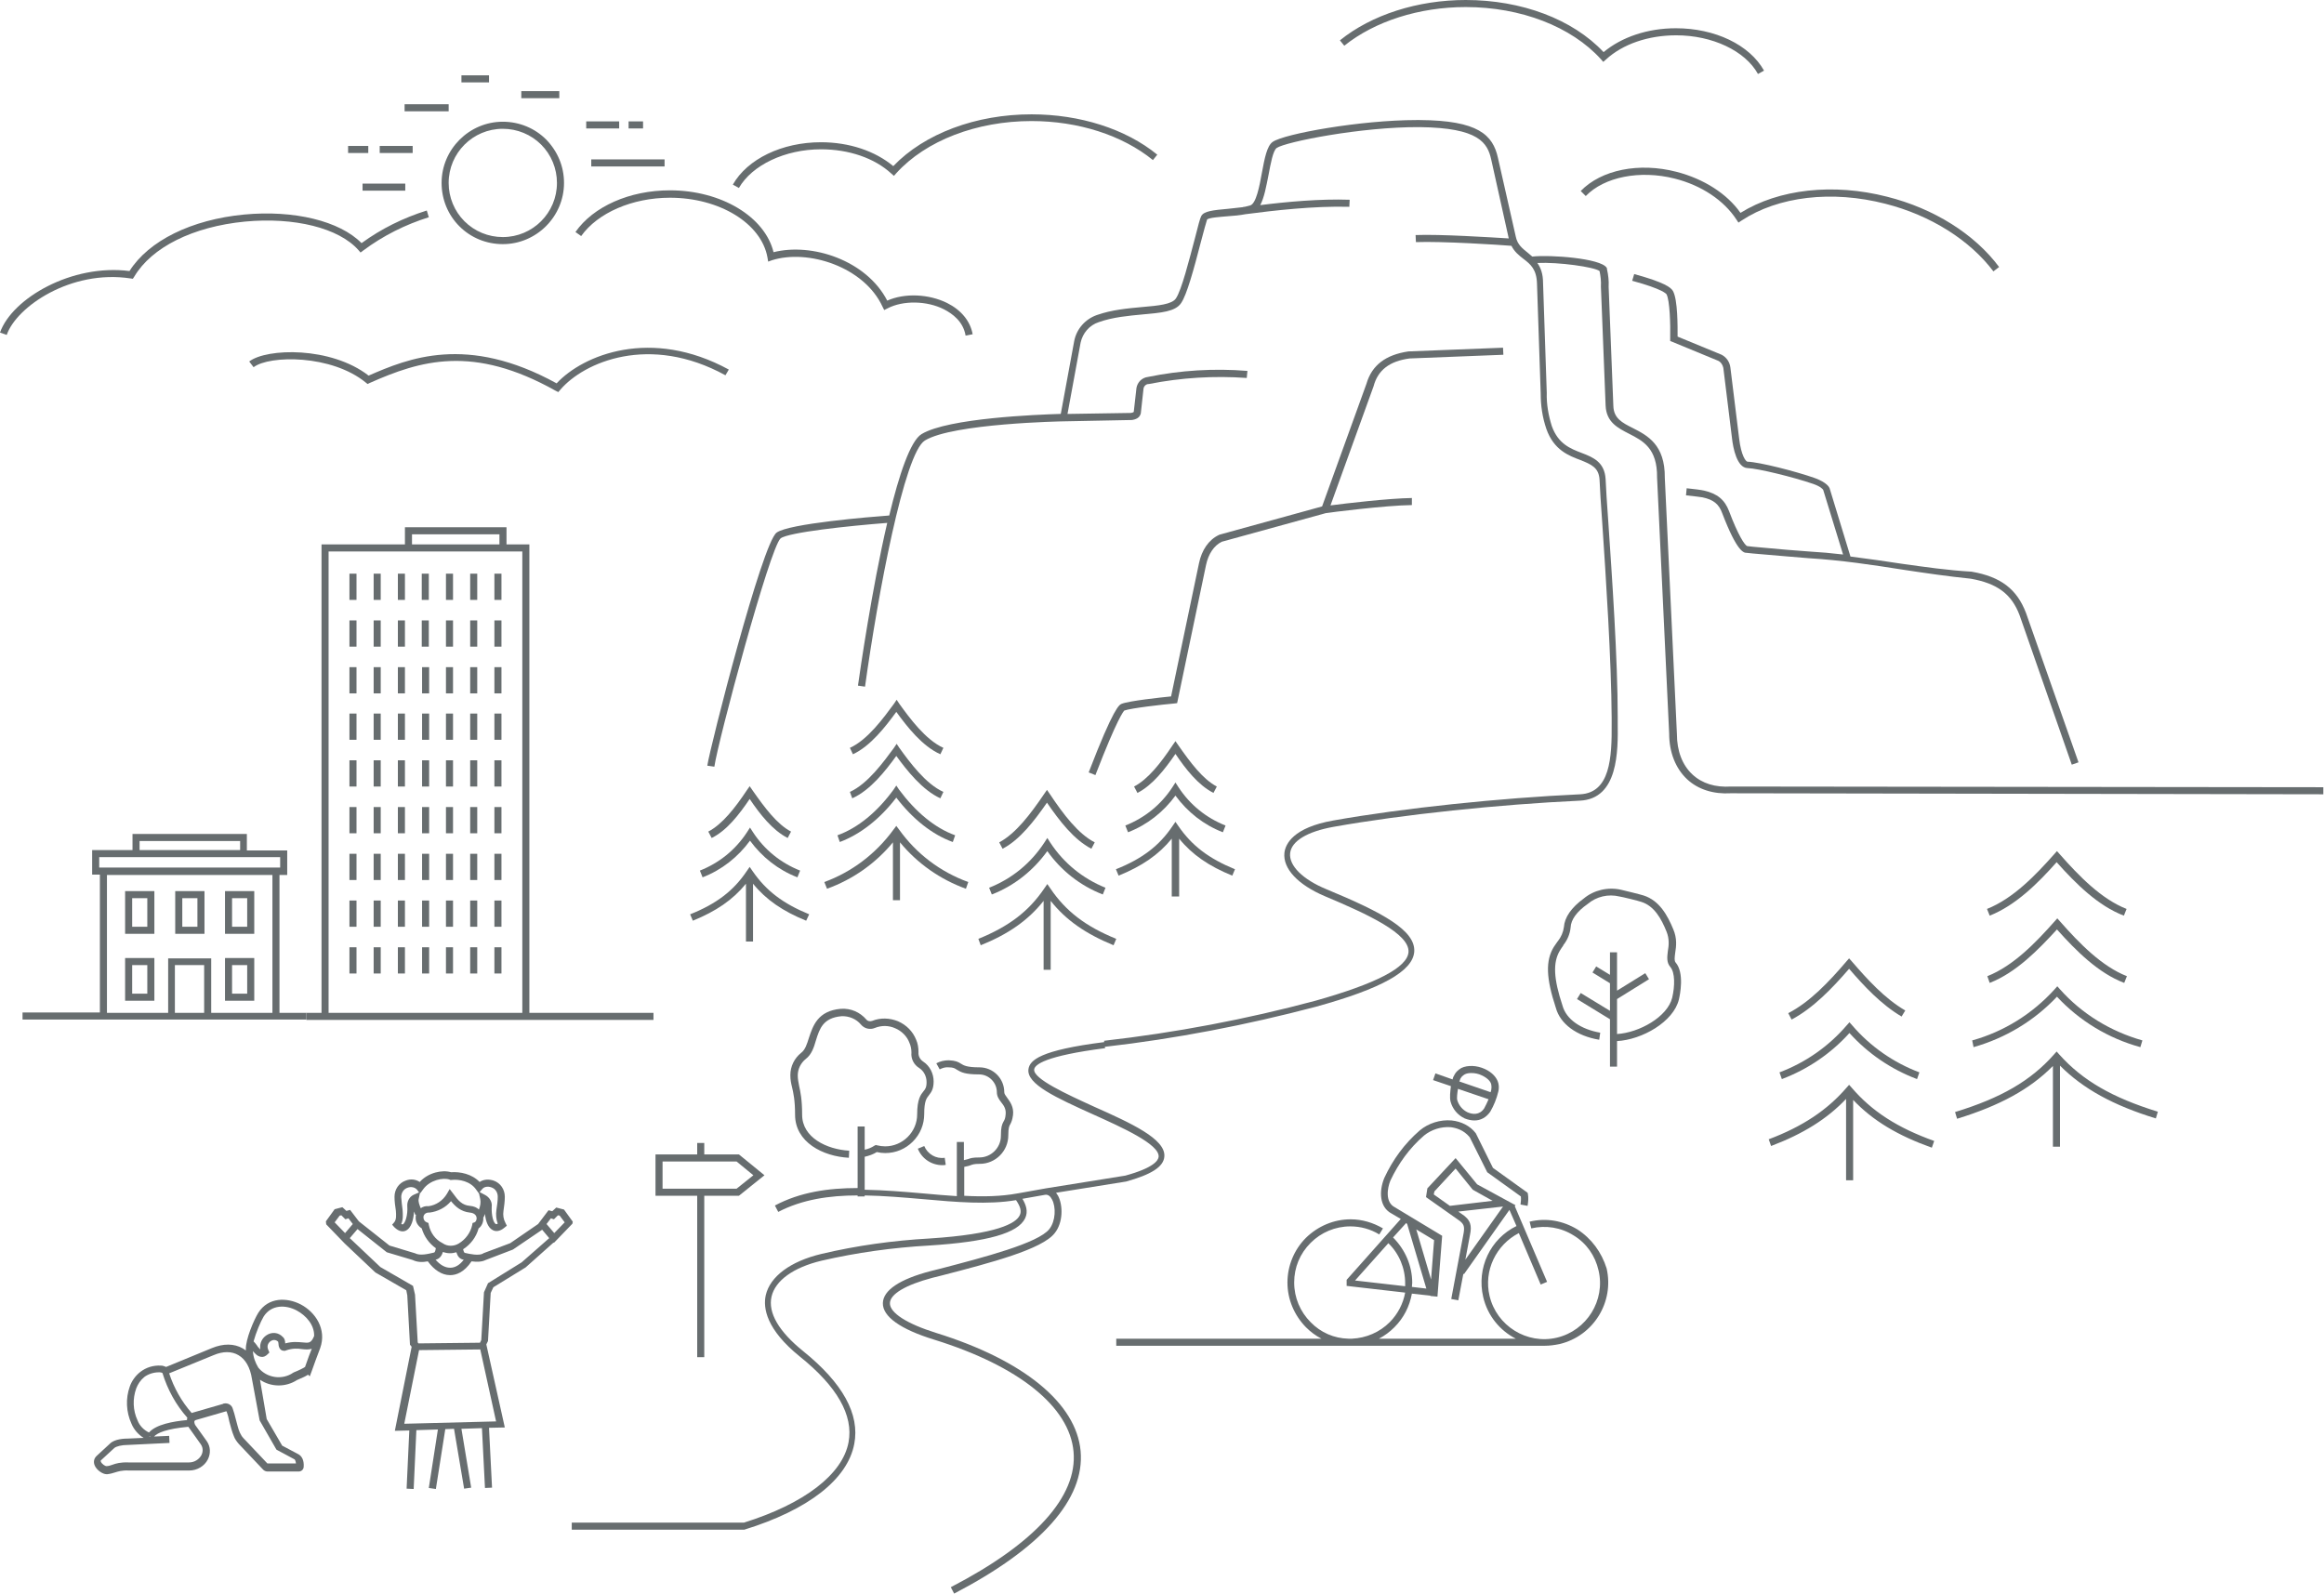
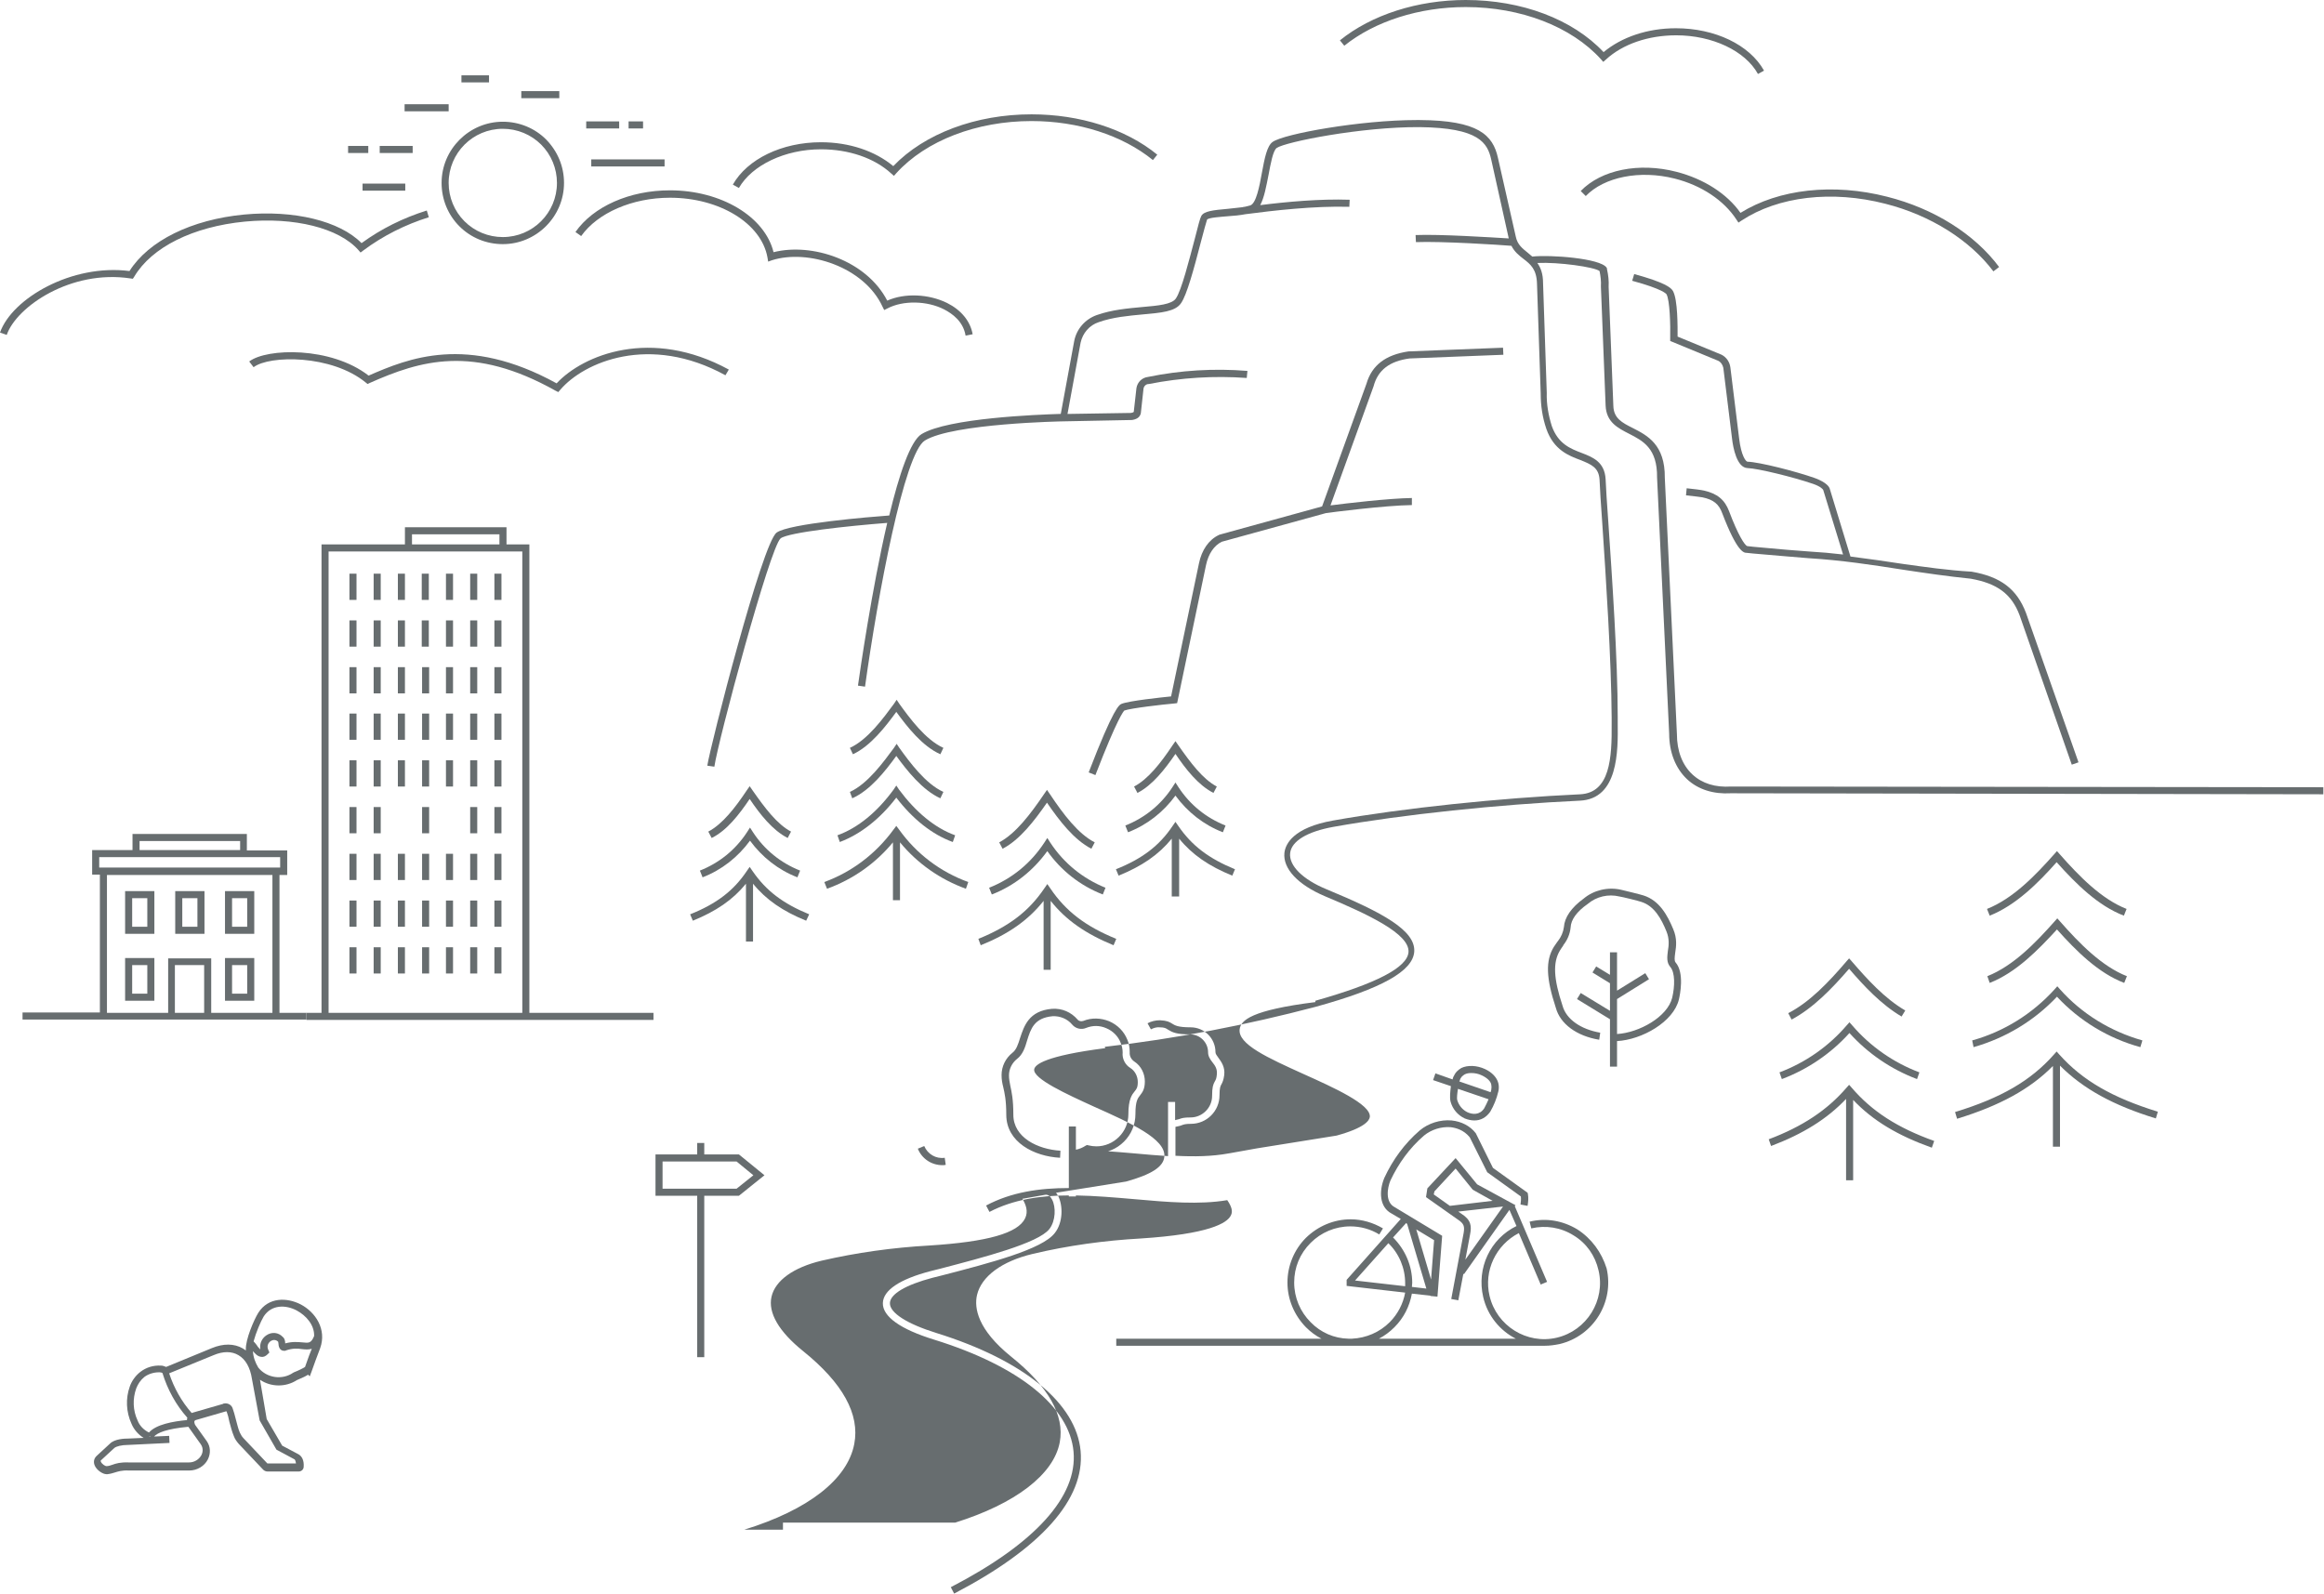
<svg xmlns="http://www.w3.org/2000/svg" version="1.1" id="Layer_1" x="0px" y="0px" viewBox="0 0 691 474" style="enable-background:new 0 0 691 474;" xml:space="preserve">
  <style type="text/css">
	.st0{fill:#676D6F;}
</style>
  <g>
    <path class="st0" d="M222.9,237.6c3.1,4.6,6.8,9.3,11.3,11.6l1-1.9c-4.2-2.2-7.9-7.2-11.4-12.2l-0.9-1.3l-0.9,1.3   c-3.4,5.1-7.2,10-11.4,12.2l1,1.9C216.1,247,219.8,242.2,222.9,237.6z" />
    <path class="st0" d="M240.6,271.9c-7.8-3.2-12.8-7-16.8-12.8l-0.9-1.3l-0.9,1.3c-3.9,5.8-9,9.7-16.8,12.8l0.8,1.9   c6.9-2.8,11.9-6.2,15.8-11V280h2.1v-17.2c3.9,4.8,8.9,8.2,15.8,11L240.6,271.9z" />
    <path class="st0" d="M208.9,260.9c5.7-2.2,10.5-6,14.1-10.9c3.6,4.9,8.4,8.7,14.1,10.9l0.8-2c-5.8-2.3-10.6-6.2-14-11.4l-0.9-1.4   l-0.9,1.4c-3.4,5.2-8.2,9.1-14,11.4L208.9,260.9z" />
    <path class="st0" d="M586.8,311.4c9.5-2.7,18-7.8,24.8-15c6.7,7.2,15.3,12.4,24.8,15l0.6-2c-9.5-2.7-18-7.9-24.5-15.2l-0.8-0.9   l-0.8,0.9c-6.6,7.3-15.1,12.6-24.5,15.2L586.8,311.4z" />
    <path class="st0" d="M419.1,106.6c9.3-0.4,18.6-0.7,27.9-1.1l-0.1-2.1c-9.3,0.4-18.7,0.7-28,1.1l-0.1,0c-6.8,1-10.9,4.1-12.5,9.6   l-13.2,36.5l-30.5,8.4l-0.2,0.1c-3,1.4-5.1,4.5-5.9,8.4l-8.3,39.6c-3,0.3-12.4,1.3-14.7,2.2c-0.7,0.3-2.3,0.9-9.8,20.4l2,0.8   c6.6-17.1,8.4-19,8.6-19.2c1.9-0.7,11.4-1.8,14.9-2.1l0.8-0.1l8.6-41.1c0.7-3.3,2.4-5.8,4.7-6.9l30.9-8.5   c1.2-0.2,17.6-2.3,25.6-2.4l0-2.1c-6.9,0.1-19.6,1.6-24.2,2.2l12.8-35.4C409.7,110,413.2,107.4,419.1,106.6z" />
    <path class="st0" d="M565.8,167.7c-5.1-0.8-10.2-1.5-15.6-2.2l-6.2-20.3c-0.1-0.3-0.8-1.7-4.3-3c-5.6-2-16.6-4.8-20.1-4.9   c-0.5,0-1.9-1.8-2.5-6.9l-2.6-21.1c-0.2-1.6-1.1-3-2.6-3.8l-13.1-5.4c0-2.7,0.1-11-1.4-13.6c-0.6-1-2.4-2.5-11.5-5l-0.6,2   c9.2,2.5,10.1,3.9,10.2,4c1,1.8,1.2,9.1,1.1,13.2l0,0.7l14.3,5.9c0.8,0.4,1.3,1.2,1.5,2.1l2.6,21.1c0.3,2.6,1.4,8.6,4.6,8.7   c3.1,0.1,13.7,2.7,19.5,4.7c2.3,0.8,2.9,1.6,3,1.8l5.9,19.2c-3.3-0.4-6.7-0.7-10.2-0.9c-1.8-0.1-10.3-0.8-16.5-1.4l-1.8-0.2   c-0.7-0.2-2.7-3.2-5.4-10.4c-1.3-3.4-3.5-5.2-7.4-6.1c-0.8-0.2-3.2-0.5-5.2-0.7l-0.2,2.1c2.6,0.3,4.4,0.5,4.9,0.6   c3.3,0.7,4.9,2,5.9,4.8c4.4,11.5,6.4,11.7,7.2,11.7l1.9,0.2c6.2,0.5,14.7,1.3,16.6,1.4c9.8,0.6,19,2,27.9,3.4   c6.6,1,13.4,2,20.3,2.7c7.8,1.4,12.1,4.5,14.5,10.9l15.5,44.4l2-0.7l-15.6-44.4c-2.7-7.1-7.5-10.8-16.2-12.3   C579.1,169.6,572.3,168.6,565.8,167.7z" />
    <path class="st0" d="M245.9,264.3c7.7-2.8,14.4-7.5,19.6-13.8v17.2h2.1v-17.2c5.2,6.3,11.9,11,19.6,13.8l0.7-2   c-8.3-3-15.4-8.4-20.5-15.5l-0.9-1.2l-0.9,1.2c-5.2,7.1-12.3,12.5-20.5,15.5L245.9,264.3z" />
    <path class="st0" d="M253.4,237.4c5.4-2.4,9.9-8.2,13.1-12.6c3.2,4.4,7.8,10.2,13.1,12.6l0.9-1.9c-5.3-2.4-10-8.8-13.1-13.1   l-0.8-1.2l-0.8,1.2c-3.1,4.2-7.8,10.7-13.1,13.1L253.4,237.4z" />
-     <path class="st0" d="M514.7,233.9c-4.7,0.3-8.6-0.9-11.5-3.6c-3-2.8-4.6-7-4.6-12l-3.6-76.2c0.1-9.9-5.2-12.6-9.5-14.8   c-3.2-1.6-5.7-2.9-5.8-6.6l-1.4-35.4c0.1-1.8-0.1-3.5-0.5-5.3l0-0.2l-0.1-0.2c-1.8-2.8-16.9-3.9-22.1-3.3c-0.4-0.4-0.9-0.7-1.3-1.1   c-1.6-1.3-3.1-2.4-3.6-4.8L445.4,47c-1.5-6.9-5.9-11.2-23.3-11.3c-0.3,0-0.6,0-0.9,0c-16.7,0-39.4,4.1-42.8,6.5   c-1.7,1.2-2.4,4.9-3.2,9.2c-0.7,3.9-1.7,9.2-3.5,9.7c-0.5,0.1-1,0.3-1.6,0.4c-0.2,0-0.4,0-0.5,0.1l0,0c-1.4,0.2-3,0.3-4.5,0.5   c-4.5,0.4-7.1,0.7-7.9,2.1c-0.4,0.7-0.9,2.7-2,7c-1.6,6-3.9,15.2-5.6,17.6c-1.2,1.7-5.2,2.1-9.9,2.5c-4.3,0.4-9.1,0.8-13.6,2.4   c-3.4,1.2-6,4.1-6.7,7.7l-4,21.7l-0.4,0v0c-6.3,0.2-33.1,1.2-41,6c-3.3,2-6.7,12.1-9.6,24.2c-5.5,0.4-29.9,2.4-33.5,5.1   c-4.3,3.2-19.7,63.4-20.6,69.3l2.1,0.3c1.1-7.7,16.5-65.1,19.7-67.9c2.4-1.8,20.1-3.7,31.7-4.6c-4.6,19.8-8.1,44.1-8.7,48.4   l2.1,0.3c3.8-27.4,11.7-69.5,17.8-73.2c8.3-5.1,40.9-5.7,41.3-5.7l20.2-0.4l0.1,0c1.9-0.3,2.4-1.2,2.6-2l0.8-7.3   c0.1-0.8,0.8-1.4,1.5-1.4l0.1,0c9.6-1.9,19.4-2.5,29.1-1.8l0.2-2.1c-9.9-0.8-19.9-0.2-29.6,1.8c-1.7,0.2-3.1,1.5-3.4,3.3l-0.8,7.1   c-0.1,0.1-0.3,0.2-0.8,0.3l-18.9,0.3l3.9-21.2c0.6-2.8,2.6-5.2,5.4-6.1c4.2-1.5,8.9-1.9,13.1-2.3c5.4-0.5,9.7-0.8,11.4-3.4   c1.7-2.5,3.7-9.8,5.9-18.3c0.8-3,1.6-6,1.8-6.5c0.5-0.6,4-0.8,6.2-1c1.8-0.1,3.6-0.3,5.2-0.6c8.4-1.1,20.5-2.5,30.9-2.2l0.1-2.1   c-8.8-0.3-18.7,0.6-26.6,1.6c1.2-2.2,1.8-5.6,2.5-9.1c0.6-3.2,1.3-7.1,2.4-7.9c2.6-1.8,25.1-6.3,42.5-6.2   c17.7,0.2,20.2,4.7,21.3,9.7l5.2,23.4c-5-0.3-20.5-1.3-27.7-1l0.1,2.1c7.6-0.3,24.9,0.8,28.4,1.1c0.9,1.8,2.3,2.9,3.6,3.9   c2.1,1.6,3.9,3.1,4,7.4l1.1,32.6c0,3.6,0.5,7.1,1.7,10.6c2.2,6.2,6.6,7.9,10.1,9.2c3.2,1.3,5.5,2.2,5.7,5.9   c0.1,2.7,0.4,7.2,0.8,12.8c1.1,16.3,2.7,40.8,2.8,57.9c0,0.5,0,1.1,0,1.7c0.1,10.4-0.5,20.6-9.3,21.1c-23.9,1.1-52.7,4.1-73.5,7.8   c-11.9,2.1-14.2,7-14.5,9.6c-0.5,4.7,4,9.5,12,12.9c13.1,5.5,25.2,11.2,24.9,16.6c-0.3,4.6-9.6,9.4-27.7,14.5   c-20.5,5.5-41.6,9.5-62.8,11.9l0,0.4c-19.1,2.4-22.1,5.4-22.5,8c-0.7,4.5,8.4,8.6,19,13.4c8.9,4,20,9,19.7,12.7   c-0.1,1.1-1.5,3.3-9.9,5.6l-23.7,3.8c0,0,0,0,0,0l-7.8,1.4l0,0l-0.6,0.1c-4.9,0.9-10.2,1-15.8,0.7v-8.6c0.9-0.2,1.5-0.3,1.9-0.5   c0.6-0.2,1-0.4,2.7-0.4c4.7,0,8.5-3.8,8.5-8.5c0-2.3,0.3-2.8,0.6-3.3c0.3-0.6,0.6-1.2,0.8-2.7c0.3-2.4-0.9-4-1.7-5.1   c-0.5-0.7-0.9-1.2-0.9-1.7c0-4.1-3.3-7.4-7.4-7.4c-3.8,0-4.7-0.6-5.5-1.1c-0.8-0.5-1.5-0.9-3.6-1c-1.3,0-2.6,0.3-3.7,0.9l1,1.8   c0.8-0.4,1.7-0.7,2.6-0.6c1.5,0,1.9,0.3,2.5,0.7c1.3,0.8,2.5,1.4,6.6,1.4c2.9,0,5.3,2.4,5.3,5.3c0,1.2,0.6,2.1,1.3,3   c0.8,1,1.5,2,1.3,3.7c-0.1,1.1-0.3,1.5-0.6,2c-0.5,0.9-0.8,1.7-0.8,4.3c0,3.5-2.9,6.4-6.4,6.4c-2,0-2.6,0.2-3.4,0.5   c-0.3,0.1-0.7,0.2-1.2,0.3v-5.4h-2.1v16.1c-3.2-0.2-6.6-0.5-9.9-0.8c-5.8-0.5-11.7-1-17.5-1.1V344c1.3-0.3,2.5-0.7,3.6-1.4   c0.8,0.2,1.7,0.3,2.5,0.3c0,0,0,0,0,0c3.1,0,6-1.2,8.2-3.4c2.2-2.2,3.4-5.1,3.4-8.2c0-3.9,0.7-4.7,1.4-5.6c0.6-0.8,1.4-1.7,1.4-4.1   c0-2.3-1.1-4.6-3.1-5.9c-0.9-0.6-1.5-1.6-1.4-2.8c0-1.3-0.2-2.6-0.7-3.7c-1-2.5-2.9-4.4-5.4-5.5c-2.5-1-5.2-1.1-7.7-0.1   c-0.6,0.2-1.3,0.1-1.7-0.4c-1.9-2.2-4.6-3.4-7.6-3.2c-6.9,0.6-8.3,5.1-9.5,8.7c-0.6,1.9-1.1,3.5-2.3,4.4c-2,1.6-3.2,4-3.2,6.6   c0,1.4,0.2,2.4,0.5,3.6c0.4,1.7,0.9,3.9,0.9,8.2c0,8.2,8.3,12.4,16,12.8l0.1-2.1c-6.7-0.4-14-3.9-14-10.7c0-4.5-0.5-6.8-0.9-8.6   c-0.2-1.1-0.4-2-0.4-3.1c0-1.9,0.9-3.7,2.4-4.9c1.7-1.3,2.4-3.4,3-5.5c1.1-3.5,2.1-6.7,7.6-7.2c2.2-0.1,4.4,0.8,5.8,2.5   c1,1.2,2.7,1.6,4.1,1c2-0.8,4.1-0.8,6.1,0.1c1.9,0.8,3.5,2.4,4.2,4.3c0.4,0.9,0.6,1.9,0.6,2.9c-0.2,1.9,0.8,3.7,2.3,4.6   c1.4,0.9,2.2,2.5,2.2,4.2c0,1.6-0.4,2.1-0.9,2.7c-0.8,1-1.9,2.3-1.9,6.9c0,2.5-1,4.9-2.8,6.7c-1.8,1.8-4.2,2.8-6.7,2.8c0,0,0,0,0,0   c-0.8,0-1.6-0.1-2.4-0.3l-0.4-0.1l-0.4,0.2c-0.9,0.6-1.9,1-2.9,1.2V335h-2.1v18.3c-8.7,0-17.1,1.2-24.6,5.2l1,1.9   c7.1-3.7,15.2-4.9,23.6-4.9v0.3h2.1v-0.3c5.7,0.1,11.5,0.6,17.3,1.1c10,0.9,19.4,1.7,27.7,0.3c1.3,1.9,1.7,3.3,1.1,4.5   c-1.1,2.4-6.7,5.6-26.8,6.9c-10.8,0.6-21.7,2.1-32.2,4.6c-9.2,2.2-15.2,6.7-16.5,12.2c-0.9,3.9,0.2,10.3,10.1,18.3   c11.1,8.9,16,17.5,14.5,25.5c-1.8,9.6-13.2,18.3-31.1,23.9h-51.2v2.1H221l0.3,0c19.1-5.9,30.7-15,32.7-25.5   c1.7-8.8-3.4-18.1-15.2-27.6c-7.2-5.8-10.5-11.4-9.4-16.2c1.1-4.8,6.5-8.7,14.9-10.7c10.4-2.4,21.2-3.9,31.9-4.5   c17.5-1.1,26.5-3.7,28.6-8.1c1-2.1,0.2-4.1-0.8-5.8l6.8-1.2c0.8-0.1,1.5,0.4,2,1.4c1.2,2.2,1.1,6.4-0.8,8.8   c-3.3,4.2-19.5,8.4-32.5,11.8l-2.8,0.7c-9.2,2.4-14.1,5.7-14.2,9.5c-0.1,4,5.2,7.8,15.3,10.9c25.1,7.8,40.2,19.9,41.4,33.3   c1.2,13.3-11.4,27.3-36.5,40.3l1,1.9c25.9-13.5,38.9-28.1,37.6-42.4c-1.3-14.2-16.9-27-42.9-35.1c-8.7-2.7-13.9-6-13.8-8.9   c0.1-2.7,4.7-5.4,12.6-7.5l2.8-0.7c14.7-3.8,29.9-7.8,33.6-12.6c2.5-3.1,2.5-8.2,1-11.1c-0.2-0.3-0.4-0.6-0.6-0.9l20.6-3.3l0.1,0   c7.6-2.1,11.3-4.4,11.5-7.5c0.4-5.2-9.9-9.9-20.9-14.8c-8.1-3.7-18.2-8.3-17.8-11.1c0.2-1.4,3.2-4,21.1-6.3l-0.1-0.4   c21.1-2.4,42.2-6.5,62.7-11.9c19.6-5.4,28.9-10.6,29.3-16.4c0.4-6.3-9.3-11.6-26.2-18.6c-7-2.9-11.1-7-10.7-10.7   c0.4-3.6,5.1-6.4,12.8-7.8c20.7-3.7,49.5-6.7,73.3-7.8c11.5-0.5,11.4-14.7,11.3-23.2c0-0.6,0-1.2,0-1.7c0-17.2-1.7-41.8-2.8-58   c-0.4-5.6-0.7-10-0.8-12.7c-0.3-5.1-3.7-6.5-7.1-7.8c-3.4-1.3-7-2.7-8.9-8c-1-3.2-1.6-6.5-1.5-9.9l-1.1-32.6c0-2.8-0.7-4.6-1.7-6   c6.3-0.3,17,1.2,18.5,2.4c0.3,1.5,0.5,3,0.4,4.6l1.4,35.4c0.2,5,3.7,6.7,7,8.4c4.1,2.1,8.4,4.3,8.3,13l3.6,76.2   c0,5.5,1.9,10.3,5.3,13.5c3.3,3.1,7.9,4.5,13,4.2l176.2,0.3l0-2.1L514.7,233.9z" />
+     <path class="st0" d="M514.7,233.9c-4.7,0.3-8.6-0.9-11.5-3.6c-3-2.8-4.6-7-4.6-12l-3.6-76.2c0.1-9.9-5.2-12.6-9.5-14.8   c-3.2-1.6-5.7-2.9-5.8-6.6l-1.4-35.4c0.1-1.8-0.1-3.5-0.5-5.3l0-0.2l-0.1-0.2c-1.8-2.8-16.9-3.9-22.1-3.3c-0.4-0.4-0.9-0.7-1.3-1.1   c-1.6-1.3-3.1-2.4-3.6-4.8L445.4,47c-1.5-6.9-5.9-11.2-23.3-11.3c-0.3,0-0.6,0-0.9,0c-16.7,0-39.4,4.1-42.8,6.5   c-1.7,1.2-2.4,4.9-3.2,9.2c-0.7,3.9-1.7,9.2-3.5,9.7c-0.5,0.1-1,0.3-1.6,0.4c-0.2,0-0.4,0-0.5,0.1l0,0c-1.4,0.2-3,0.3-4.5,0.5   c-4.5,0.4-7.1,0.7-7.9,2.1c-0.4,0.7-0.9,2.7-2,7c-1.6,6-3.9,15.2-5.6,17.6c-1.2,1.7-5.2,2.1-9.9,2.5c-4.3,0.4-9.1,0.8-13.6,2.4   c-3.4,1.2-6,4.1-6.7,7.7l-4,21.7l-0.4,0v0c-6.3,0.2-33.1,1.2-41,6c-3.3,2-6.7,12.1-9.6,24.2c-5.5,0.4-29.9,2.4-33.5,5.1   c-4.3,3.2-19.7,63.4-20.6,69.3l2.1,0.3c1.1-7.7,16.5-65.1,19.7-67.9c2.4-1.8,20.1-3.7,31.7-4.6c-4.6,19.8-8.1,44.1-8.7,48.4   l2.1,0.3c3.8-27.4,11.7-69.5,17.8-73.2c8.3-5.1,40.9-5.7,41.3-5.7l20.2-0.4l0.1,0c1.9-0.3,2.4-1.2,2.6-2l0.8-7.3   c0.1-0.8,0.8-1.4,1.5-1.4l0.1,0c9.6-1.9,19.4-2.5,29.1-1.8l0.2-2.1c-9.9-0.8-19.9-0.2-29.6,1.8c-1.7,0.2-3.1,1.5-3.4,3.3l-0.8,7.1   c-0.1,0.1-0.3,0.2-0.8,0.3l-18.9,0.3l3.9-21.2c0.6-2.8,2.6-5.2,5.4-6.1c4.2-1.5,8.9-1.9,13.1-2.3c5.4-0.5,9.7-0.8,11.4-3.4   c1.7-2.5,3.7-9.8,5.9-18.3c0.8-3,1.6-6,1.8-6.5c0.5-0.6,4-0.8,6.2-1c1.8-0.1,3.6-0.3,5.2-0.6c8.4-1.1,20.5-2.5,30.9-2.2l0.1-2.1   c-8.8-0.3-18.7,0.6-26.6,1.6c1.2-2.2,1.8-5.6,2.5-9.1c0.6-3.2,1.3-7.1,2.4-7.9c2.6-1.8,25.1-6.3,42.5-6.2   c17.7,0.2,20.2,4.7,21.3,9.7l5.2,23.4c-5-0.3-20.5-1.3-27.7-1l0.1,2.1c7.6-0.3,24.9,0.8,28.4,1.1c0.9,1.8,2.3,2.9,3.6,3.9   c2.1,1.6,3.9,3.1,4,7.4l1.1,32.6c0,3.6,0.5,7.1,1.7,10.6c2.2,6.2,6.6,7.9,10.1,9.2c3.2,1.3,5.5,2.2,5.7,5.9   c0.1,2.7,0.4,7.2,0.8,12.8c1.1,16.3,2.7,40.8,2.8,57.9c0,0.5,0,1.1,0,1.7c0.1,10.4-0.5,20.6-9.3,21.1c-23.9,1.1-52.7,4.1-73.5,7.8   c-11.9,2.1-14.2,7-14.5,9.6c-0.5,4.7,4,9.5,12,12.9c13.1,5.5,25.2,11.2,24.9,16.6c-0.3,4.6-9.6,9.4-27.7,14.5   l0,0.4c-19.1,2.4-22.1,5.4-22.5,8c-0.7,4.5,8.4,8.6,19,13.4c8.9,4,20,9,19.7,12.7   c-0.1,1.1-1.5,3.3-9.9,5.6l-23.7,3.8c0,0,0,0,0,0l-7.8,1.4l0,0l-0.6,0.1c-4.9,0.9-10.2,1-15.8,0.7v-8.6c0.9-0.2,1.5-0.3,1.9-0.5   c0.6-0.2,1-0.4,2.7-0.4c4.7,0,8.5-3.8,8.5-8.5c0-2.3,0.3-2.8,0.6-3.3c0.3-0.6,0.6-1.2,0.8-2.7c0.3-2.4-0.9-4-1.7-5.1   c-0.5-0.7-0.9-1.2-0.9-1.7c0-4.1-3.3-7.4-7.4-7.4c-3.8,0-4.7-0.6-5.5-1.1c-0.8-0.5-1.5-0.9-3.6-1c-1.3,0-2.6,0.3-3.7,0.9l1,1.8   c0.8-0.4,1.7-0.7,2.6-0.6c1.5,0,1.9,0.3,2.5,0.7c1.3,0.8,2.5,1.4,6.6,1.4c2.9,0,5.3,2.4,5.3,5.3c0,1.2,0.6,2.1,1.3,3   c0.8,1,1.5,2,1.3,3.7c-0.1,1.1-0.3,1.5-0.6,2c-0.5,0.9-0.8,1.7-0.8,4.3c0,3.5-2.9,6.4-6.4,6.4c-2,0-2.6,0.2-3.4,0.5   c-0.3,0.1-0.7,0.2-1.2,0.3v-5.4h-2.1v16.1c-3.2-0.2-6.6-0.5-9.9-0.8c-5.8-0.5-11.7-1-17.5-1.1V344c1.3-0.3,2.5-0.7,3.6-1.4   c0.8,0.2,1.7,0.3,2.5,0.3c0,0,0,0,0,0c3.1,0,6-1.2,8.2-3.4c2.2-2.2,3.4-5.1,3.4-8.2c0-3.9,0.7-4.7,1.4-5.6c0.6-0.8,1.4-1.7,1.4-4.1   c0-2.3-1.1-4.6-3.1-5.9c-0.9-0.6-1.5-1.6-1.4-2.8c0-1.3-0.2-2.6-0.7-3.7c-1-2.5-2.9-4.4-5.4-5.5c-2.5-1-5.2-1.1-7.7-0.1   c-0.6,0.2-1.3,0.1-1.7-0.4c-1.9-2.2-4.6-3.4-7.6-3.2c-6.9,0.6-8.3,5.1-9.5,8.7c-0.6,1.9-1.1,3.5-2.3,4.4c-2,1.6-3.2,4-3.2,6.6   c0,1.4,0.2,2.4,0.5,3.6c0.4,1.7,0.9,3.9,0.9,8.2c0,8.2,8.3,12.4,16,12.8l0.1-2.1c-6.7-0.4-14-3.9-14-10.7c0-4.5-0.5-6.8-0.9-8.6   c-0.2-1.1-0.4-2-0.4-3.1c0-1.9,0.9-3.7,2.4-4.9c1.7-1.3,2.4-3.4,3-5.5c1.1-3.5,2.1-6.7,7.6-7.2c2.2-0.1,4.4,0.8,5.8,2.5   c1,1.2,2.7,1.6,4.1,1c2-0.8,4.1-0.8,6.1,0.1c1.9,0.8,3.5,2.4,4.2,4.3c0.4,0.9,0.6,1.9,0.6,2.9c-0.2,1.9,0.8,3.7,2.3,4.6   c1.4,0.9,2.2,2.5,2.2,4.2c0,1.6-0.4,2.1-0.9,2.7c-0.8,1-1.9,2.3-1.9,6.9c0,2.5-1,4.9-2.8,6.7c-1.8,1.8-4.2,2.8-6.7,2.8c0,0,0,0,0,0   c-0.8,0-1.6-0.1-2.4-0.3l-0.4-0.1l-0.4,0.2c-0.9,0.6-1.9,1-2.9,1.2V335h-2.1v18.3c-8.7,0-17.1,1.2-24.6,5.2l1,1.9   c7.1-3.7,15.2-4.9,23.6-4.9v0.3h2.1v-0.3c5.7,0.1,11.5,0.6,17.3,1.1c10,0.9,19.4,1.7,27.7,0.3c1.3,1.9,1.7,3.3,1.1,4.5   c-1.1,2.4-6.7,5.6-26.8,6.9c-10.8,0.6-21.7,2.1-32.2,4.6c-9.2,2.2-15.2,6.7-16.5,12.2c-0.9,3.9,0.2,10.3,10.1,18.3   c11.1,8.9,16,17.5,14.5,25.5c-1.8,9.6-13.2,18.3-31.1,23.9h-51.2v2.1H221l0.3,0c19.1-5.9,30.7-15,32.7-25.5   c1.7-8.8-3.4-18.1-15.2-27.6c-7.2-5.8-10.5-11.4-9.4-16.2c1.1-4.8,6.5-8.7,14.9-10.7c10.4-2.4,21.2-3.9,31.9-4.5   c17.5-1.1,26.5-3.7,28.6-8.1c1-2.1,0.2-4.1-0.8-5.8l6.8-1.2c0.8-0.1,1.5,0.4,2,1.4c1.2,2.2,1.1,6.4-0.8,8.8   c-3.3,4.2-19.5,8.4-32.5,11.8l-2.8,0.7c-9.2,2.4-14.1,5.7-14.2,9.5c-0.1,4,5.2,7.8,15.3,10.9c25.1,7.8,40.2,19.9,41.4,33.3   c1.2,13.3-11.4,27.3-36.5,40.3l1,1.9c25.9-13.5,38.9-28.1,37.6-42.4c-1.3-14.2-16.9-27-42.9-35.1c-8.7-2.7-13.9-6-13.8-8.9   c0.1-2.7,4.7-5.4,12.6-7.5l2.8-0.7c14.7-3.8,29.9-7.8,33.6-12.6c2.5-3.1,2.5-8.2,1-11.1c-0.2-0.3-0.4-0.6-0.6-0.9l20.6-3.3l0.1,0   c7.6-2.1,11.3-4.4,11.5-7.5c0.4-5.2-9.9-9.9-20.9-14.8c-8.1-3.7-18.2-8.3-17.8-11.1c0.2-1.4,3.2-4,21.1-6.3l-0.1-0.4   c21.1-2.4,42.2-6.5,62.7-11.9c19.6-5.4,28.9-10.6,29.3-16.4c0.4-6.3-9.3-11.6-26.2-18.6c-7-2.9-11.1-7-10.7-10.7   c0.4-3.6,5.1-6.4,12.8-7.8c20.7-3.7,49.5-6.7,73.3-7.8c11.5-0.5,11.4-14.7,11.3-23.2c0-0.6,0-1.2,0-1.7c0-17.2-1.7-41.8-2.8-58   c-0.4-5.6-0.7-10-0.8-12.7c-0.3-5.1-3.7-6.5-7.1-7.8c-3.4-1.3-7-2.7-8.9-8c-1-3.2-1.6-6.5-1.5-9.9l-1.1-32.6c0-2.8-0.7-4.6-1.7-6   c6.3-0.3,17,1.2,18.5,2.4c0.3,1.5,0.5,3,0.4,4.6l1.4,35.4c0.2,5,3.7,6.7,7,8.4c4.1,2.1,8.4,4.3,8.3,13l3.6,76.2   c0,5.5,1.9,10.3,5.3,13.5c3.3,3.1,7.9,4.5,13,4.2l176.2,0.3l0-2.1L514.7,233.9z" />
    <path class="st0" d="M266.5,211.7c3.2,4.4,7.7,10.2,13.1,12.6l0.9-1.9c-5.3-2.4-10-8.8-13.1-13.1l-0.8-1.2l-0.8,1.2   c-3.1,4.2-7.8,10.7-13.1,13.1l0.9,1.9C258.8,221.9,263.3,216.1,266.5,211.7z" />
    <path class="st0" d="M294.9,266c6.7-2.6,12.3-7.1,16.5-12.9c4.1,5.8,9.8,10.3,16.5,12.9l0.8-2c-6.7-2.7-12.4-7.3-16.4-13.4   l-0.9-1.4l-0.9,1.4c-4,6.1-9.6,10.7-16.4,13.4L294.9,266z" />
    <path class="st0" d="M291.6,281.1c8.2-3.3,14.1-7.4,18.7-13.2v20.5h2.1v-20.5c4.5,5.7,10.4,9.8,18.7,13.2l0.8-1.9   c-9.1-3.7-15-8.2-19.6-15l-0.9-1.3l-0.9,1.3c-4.6,6.8-10.5,11.3-19.6,15L291.6,281.1z" />
    <path class="st0" d="M312.2,236.2l-0.9-1.3l-0.9,1.3c-4,5.9-8.4,11.7-13.3,14.3l1,1.9c5.2-2.7,9.5-8.4,13.2-13.7   c3.7,5.4,8,11,13.2,13.7l1-1.9C320.6,248,316.2,242.2,312.2,236.2z" />
    <path class="st0" d="M335.4,247.5c5.7-2.2,10.5-6,14.1-10.9c3.6,4.9,8.4,8.7,14.1,10.9l0.8-2c-5.8-2.3-10.6-6.2-14-11.4l-0.9-1.4   l-0.9,1.4c-3.4,5.2-8.2,9.1-14,11.4L335.4,247.5z" />
    <path class="st0" d="M349.5,224.2c3.1,4.6,6.8,9.3,11.3,11.6l1-1.9c-4.2-2.2-7.9-7.2-11.4-12.2l-0.9-1.3l-0.9,1.3   c-3.4,5.1-7.2,10-11.4,12.2l1,1.9C342.7,233.5,346.4,228.7,349.5,224.2z" />
    <path class="st0" d="M350.6,266.6v-17.2c3.9,4.8,8.9,8.2,15.8,11l0.8-1.9c-7.8-3.2-12.8-7-16.8-12.8l-0.9-1.3l-0.9,1.3   c-3.9,5.8-9,9.7-16.8,12.8l0.8,1.9c6.9-2.8,11.9-6.2,15.8-11v17.2H350.6z" />
    <path class="st0" d="M249.7,250.4c6.1-2.3,11.9-6.8,16.8-13.2c4.9,6.4,10.7,11,16.8,13.2l0.7-2c-6.1-2.2-11.8-7-16.7-13.6l-0.8-1.2   l-0.8,1.2c-4.9,6.7-10.6,11.4-16.7,13.6L249.7,250.4z" />
    <path class="st0" d="M550.6,323.5l-0.8-0.9l-0.8,0.9c-5.7,6.6-13,11.5-23.1,15.3l0.7,2c9.5-3.6,16.6-8,22.3-14V351h2.1v-23.9   c5.9,6.2,13.3,10.6,23.4,14.2l0.7-2C564.2,335.4,556.6,330.5,550.6,323.5z" />
    <path class="st0" d="M612.3,313.6l-0.8-0.9l-0.8,0.9c-6.9,7.8-15.7,12.9-29.4,17.1l0.6,2c12.7-3.9,21.7-8.8,28.5-15.7V341h2.1   v-24.1c6.9,6.9,15.8,11.8,28.5,15.7l0.6-2C628,326.4,619.2,321.3,612.3,313.6z" />
    <path class="st0" d="M529.8,320.9c7.7-2.9,14.6-7.6,20.1-13.7c5.5,6.1,12.4,10.8,20.1,13.7l0.7-2c-7.7-2.9-14.6-7.7-20-14l-0.8-0.9   l-0.8,0.9c-5.4,6.3-12.3,11.1-20,14L529.8,320.9z" />
    <path class="st0" d="M549.8,288.1c4.4,5.1,9.5,10.6,15.6,14.2l1.1-1.8c-6.2-3.6-11.4-9.4-15.9-14.6l-0.8-0.9l-0.8,0.9   c-5.2,6.1-10.9,12.1-17.3,15.4l1,1.9C539.1,299.8,544.7,294,549.8,288.1z" />
    <path class="st0" d="M611.5,256.4c5.9,6.6,12.4,13,20,15.9l0.8-2c-7.4-2.9-14-9.6-19.9-16.3l-0.8-0.9l-0.8,0.9   c-5.6,6.3-12.2,13.2-20,16.3l0.8,2C599.4,269.2,606,262.6,611.5,256.4z" />
    <path class="st0" d="M591.6,292.3c7.9-3.1,14.4-9.8,20-15.9c5.9,6.6,12.4,13,20,15.9l0.8-2c-7.4-2.9-14-9.6-19.9-16.3l-0.8-0.9   l-0.8,0.9c-5.6,6.3-12.2,13.2-20,16.3L591.6,292.3z" />
    <rect x="137.2" y="22.4" class="st0" width="8.2" height="2.1" />
    <path class="st0" d="M136.6,67.3c3.4,3.4,8,5.3,12.9,5.3c0,0,0,0,0,0c10,0,18.2-8.2,18.2-18.2c0-4.9-1.9-9.4-5.3-12.9   c-3.4-3.4-8-5.3-12.9-5.3c0,0,0,0,0,0c-10,0-18.2,8.2-18.2,18.2C131.3,59.3,133.2,63.9,136.6,67.3z M149.5,38.3   C149.5,38.3,149.5,38.3,149.5,38.3c4.3,0,8.4,1.7,11.4,4.7c3,3,4.7,7.1,4.7,11.4c0,8.9-7.2,16.1-16.1,16.1c0,0,0,0,0,0   c-4.3,0-8.4-1.7-11.4-4.7c-3-3-4.7-7.1-4.7-11.4C133.4,45.5,140.6,38.3,149.5,38.3z" />
    <rect x="120.3" y="31" class="st0" width="13.1" height="2.1" />
    <rect x="175.8" y="47.4" class="st0" width="21.8" height="2.1" />
    <path class="st0" d="M244.1,44.4c8.3,0,15.9,2.6,20.9,7.2l0.8,0.7l0.7-0.8c8.8-9.7,23.9-15.5,40.2-15.5c13.9,0,27,4.2,36.1,11.6   l1.3-1.6c-9.4-7.7-23.1-12-37.4-12c-16.5,0-31.8,5.7-41.1,15.4c-5.4-4.5-13.1-7.1-21.5-7.1c-11.6,0-21.9,5-26.2,12.6l1.8,1   C223.6,49.1,233.4,44.4,244.1,44.4z" />
    <rect x="112.9" y="43.4" class="st0" width="9.8" height="2.1" />
    <rect x="155" y="27.1" class="st0" width="11.3" height="2.1" />
    <rect x="174.3" y="36.1" class="st0" width="9.8" height="2.1" />
    <path class="st0" d="M38.8,82.8l0.7,0.1l0.4-0.6c5.2-8.8,17.5-14.9,32.9-16.4c14.7-1.4,28,1.9,33.8,8.5l0.6,0.7l0.8-0.6   c5.9-4.4,12.5-7.7,19.5-9.9l-0.6-2c-7,2.2-13.5,5.4-19.4,9.7c-6.5-6.6-20.1-9.9-34.9-8.5c-15.7,1.5-28.4,7.8-34.1,16.8   C21.4,78.4,3.6,88.7,0,98.9l2,0.7C4.9,91.2,21.1,80.1,38.8,82.8z" />
    <rect x="186.9" y="36.1" class="st0" width="4.3" height="2.1" />
    <rect x="107.8" y="54.6" class="st0" width="12.7" height="2.1" />
    <path class="st0" d="M199.2,58.8c14.7,0,27.2,7.6,29,17.8l0.2,1.2l1.1-0.4c10.7-3.4,27.4,1.9,32.9,13.8l0.5,1l1-0.5   c4.6-2.4,11.7-2.3,16.8,0.3c2.5,1.3,5.7,3.6,6.4,7.8l2.1-0.4c-0.7-3.9-3.4-7.2-7.6-9.3c-5.5-2.7-12.6-3-17.8-0.7   C257.6,77.4,241.4,72.1,230,75c-2.6-10.6-15.6-18.4-30.8-18.4c-12,0-22.8,4.8-28.1,12.4l1.7,1.2C177.7,63.3,188,58.8,199.2,58.8z" />
    <rect x="103.5" y="43.4" class="st0" width="6" height="2.1" />
    <path class="st0" d="M216.7,109.9c-23.1-12.6-43.3-4.4-51.2,4.1c-26.7-14.7-44.2-7.4-55.9-2.3c-11.2-8.7-30.3-8.2-35.5-4.2l1.3,1.7   c4.7-3.6,23.2-3.8,33.4,4.6l0.5,0.4l0.6-0.3c15.1-6.7,30.7-11.5,55.3,2.3l0.8,0.4l0.6-0.7c7-8.2,26.5-16.7,49.1-4.3L216.7,109.9z" />
    <path class="st0" d="M435.8,2.1c16.4,0,31.4,5.8,40.2,15.5l0.7,0.8l0.8-0.7c5-4.6,12.6-7.2,20.9-7.2c10.7,0,20.5,4.6,24.3,11.5   l1.8-1c-4.3-7.7-14.6-12.6-26.2-12.6c-8.4,0-16.1,2.6-21.5,7.1C467.6,5.7,452.4,0,435.8,0c-14.3,0-28,4.4-37.4,12l1.3,1.6   C408.8,6.3,422,2.1,435.8,2.1z" />
    <path class="st0" d="M498.5,51.1c-11.2-2.9-22.4-0.6-28.5,5.7l1.5,1.5c5.5-5.7,16.1-7.8,26.4-5.2c8,2,14.7,6.5,18.4,12.2l0.6,0.9   l0.9-0.6c10.9-7.2,26.9-9.1,42.8-5c13.4,3.4,25.1,10.8,32.1,20.1l1.7-1.3c-7.3-9.8-19.4-17.4-33.3-20.9c-16-4.1-32.2-2.3-43.6,4.8   C513.5,57.6,506.6,53.2,498.5,51.1z" />
    <rect x="132.6" y="267.8" class="st0" width="2.1" height="7.8" />
    <rect x="132.6" y="253.9" class="st0" width="2.1" height="7.8" />
    <rect x="139.8" y="281.7" class="st0" width="2.1" height="7.8" />
-     <rect x="132.6" y="240" class="st0" width="2.1" height="7.8" />
    <rect x="132.6" y="226.1" class="st0" width="2.1" height="7.8" />
    <rect x="139.8" y="184.5" class="st0" width="2.1" height="7.8" />
    <rect x="139.8" y="170.6" class="st0" width="2.1" height="7.8" />
    <rect x="139.8" y="198.4" class="st0" width="2.1" height="7.8" />
    <rect x="132.6" y="212.2" class="st0" width="2.1" height="7.8" />
    <rect x="125.5" y="281.7" class="st0" width="2.1" height="7.8" />
    <rect x="125.5" y="267.8" class="st0" width="2.1" height="7.8" />
    <rect x="132.6" y="281.7" class="st0" width="2.1" height="7.8" />
    <rect x="132.6" y="198.4" class="st0" width="2.1" height="7.8" />
    <rect x="132.6" y="170.6" class="st0" width="2.1" height="7.8" />
    <rect x="132.6" y="184.5" class="st0" width="2.1" height="7.8" />
    <rect x="125.5" y="253.9" class="st0" width="2.1" height="7.8" />
    <rect x="147" y="240" class="st0" width="2.1" height="7.8" />
    <rect x="147" y="226.1" class="st0" width="2.1" height="7.8" />
    <rect x="147" y="212.2" class="st0" width="2.1" height="7.8" />
    <rect x="125.5" y="240" class="st0" width="2.1" height="7.8" />
    <rect x="147" y="253.9" class="st0" width="2.1" height="7.8" />
    <rect x="147" y="198.4" class="st0" width="2.1" height="7.8" />
    <rect x="147" y="267.8" class="st0" width="2.1" height="7.8" />
    <rect x="139.8" y="267.8" class="st0" width="2.1" height="7.8" />
    <rect x="139.8" y="253.9" class="st0" width="2.1" height="7.8" />
    <rect x="139.8" y="240" class="st0" width="2.1" height="7.8" />
    <rect x="139.8" y="226.1" class="st0" width="2.1" height="7.8" />
    <rect x="147" y="170.6" class="st0" width="2.1" height="7.8" />
    <rect x="147" y="184.5" class="st0" width="2.1" height="7.8" />
    <rect x="147" y="281.7" class="st0" width="2.1" height="7.8" />
    <rect x="139.8" y="212.2" class="st0" width="2.1" height="7.8" />
    <rect x="103.9" y="184.5" class="st0" width="2.1" height="7.8" />
    <rect x="111.1" y="198.4" class="st0" width="2.1" height="7.8" />
    <rect x="111.1" y="170.6" class="st0" width="2.1" height="7.8" />
    <rect x="111.1" y="184.5" class="st0" width="2.1" height="7.8" />
    <rect x="103.9" y="281.7" class="st0" width="2.1" height="7.8" />
    <rect x="111.1" y="226.1" class="st0" width="2.1" height="7.8" />
    <rect x="111.1" y="212.2" class="st0" width="2.1" height="7.8" />
    <rect x="111.1" y="240" class="st0" width="2.1" height="7.8" />
    <rect x="103.9" y="267.8" class="st0" width="2.1" height="7.8" />
    <path class="st0" d="M120.4,156.8v5.1H95.6v139.3h-4.5v2.1h103.2v-2.1h-36.9V161.9h-6.8v-5.1H120.4z M122.5,158.9h26v3h-26V158.9z    M155.3,164v137.2H97.7V164H155.3z" />
    <rect x="103.9" y="170.6" class="st0" width="2.1" height="7.8" />
    <rect x="103.9" y="198.4" class="st0" width="2.1" height="7.8" />
    <rect x="111.1" y="253.9" class="st0" width="2.1" height="7.8" />
    <rect x="103.9" y="212.2" class="st0" width="2.1" height="7.8" />
    <rect x="103.9" y="240" class="st0" width="2.1" height="7.8" />
    <rect x="103.9" y="253.9" class="st0" width="2.1" height="7.8" />
    <rect x="103.9" y="226.1" class="st0" width="2.1" height="7.8" />
    <rect x="125.5" y="198.4" class="st0" width="2.1" height="7.8" />
    <rect x="125.4" y="170.6" class="st0" width="2.1" height="7.8" />
    <rect x="118.3" y="253.9" class="st0" width="2.1" height="7.8" />
    <rect x="118.3" y="267.8" class="st0" width="2.1" height="7.8" />
    <rect x="118.3" y="281.7" class="st0" width="2.1" height="7.8" />
    <rect x="125.4" y="184.5" class="st0" width="2.1" height="7.8" />
    <rect x="125.5" y="212.2" class="st0" width="2.1" height="7.8" />
    <rect x="111.1" y="267.8" class="st0" width="2.1" height="7.8" />
    <rect x="125.5" y="226.1" class="st0" width="2.1" height="7.8" />
    <rect x="118.3" y="184.5" class="st0" width="2.1" height="7.8" />
    <rect x="118.3" y="170.6" class="st0" width="2.1" height="7.8" />
    <rect x="111.1" y="281.7" class="st0" width="2.1" height="7.8" />
-     <rect x="118.3" y="240" class="st0" width="2.1" height="7.8" />
    <rect x="118.3" y="212.2" class="st0" width="2.1" height="7.8" />
    <rect x="118.3" y="198.4" class="st0" width="2.1" height="7.8" />
    <rect x="118.3" y="226.1" class="st0" width="2.1" height="7.8" />
    <path class="st0" d="M498.1,283.3c0.3-1.9,0.6-4.2-0.6-7c-1.7-4.1-4.1-8.5-8.8-10c-0.9-0.3-5.8-1.5-6.7-1.7   c-3.9-0.9-8.1,0.1-11.1,2.6c-3.7,2.7-5.7,5.6-5.9,8.5c-0.2,1.5-0.8,2.9-1.8,4.2l-0.1,0.1c-0.4,0.5-0.7,1.1-1.1,1.6   c-2.5,4.1-2.3,9.3,0.6,18.1c1.3,4.8,6.2,8.4,12.9,9.5l0.3-2.1c-5.8-1-10.1-4-11.2-8c-2.7-8.1-2.9-12.9-0.8-16.4   c0.3-0.5,0.7-1.1,1-1.5l0-0.1c1.2-1.5,2-3.3,2.2-5.3c0.1-2.3,1.8-4.7,5.1-7c2.6-2.2,6.1-3,9.4-2.2c0.8,0.1,5.7,1.3,6.5,1.6   c3.9,1.2,6,5.1,7.5,8.8c0.9,2.2,0.7,4.2,0.4,5.9c-0.2,1.7-0.4,3.3,0.7,4.6c1.5,1.7,1.4,5.8,0.6,9.2c-1.4,5.7-9.8,10.4-16.4,10.8   v-10.4l9.5-5.9l-1.1-1.8l-8.4,5.2v-11.4h-2.1v6.7l-4.1-2.5l-1.1,1.8l5.2,3.2v8.2l-8.7-5.3l-1.1,1.8l9.8,6v14.1h2.1v-7.6   c7.4-0.4,16.8-5.7,18.4-12.4c0.3-1.3,1.7-7.9-1-11C497.8,285.7,497.9,284.8,498.1,283.3z" />
    <path class="st0" d="M274.8,340.8l-1.9,0.8c1.2,3,4.1,4.9,7.3,4.9c0.3,0,0.7,0,1-0.1l-0.3-2.1C278.3,344.7,275.8,343.2,274.8,340.8   z" />
    <path class="st0" d="M209.4,403.6v-48h10.3l7.6-6.1l-7.6-6.2h-10.3v-3.4h-2.1v3.4h-12.4l0,12.3h12.4v48H209.4z M197,353.5l0-8.1h22   l5,4.1l-5,4H197z" />
    <path class="st0" d="M91.1,301.2h-8v-41h2.3v-7.3H73.4V248H39.4v4.8h-12v7.3h2.3v41h-23v2.1h84.4V301.2z M41.5,250.1h29.9v2.7H41.5   V250.1z M29.5,258v-3.1h53.8v3.1l-51.5,0L29.5,258z M60.7,301.2h-8.7V287h8.7V301.2z M81,301.2H62.8v-16.2H50v16.2H31.8v-41H81   V301.2z" />
    <path class="st0" d="M45.9,284.9h-8.7v12.7h8.7V284.9z M43.8,295.5h-4.5V287h4.5V295.5z" />
    <path class="st0" d="M75.6,265h-8.7v12.7h8.7V265z M73.5,275.6H69v-8.5h4.5V275.6z" />
    <path class="st0" d="M60.8,265h-8.7v12.7h8.7V265z M58.7,275.6h-4.5v-8.5h4.5V275.6z" />
    <path class="st0" d="M45.9,265h-8.7v12.7h8.7V265z M43.8,275.6h-4.5v-8.5h4.5V275.6z" />
    <path class="st0" d="M75.6,284.9h-8.7v12.7h8.7V284.9z M73.5,295.5H69V287h4.5V295.5z" />
-     <path class="st0" d="M170.3,363.3l-2.6-3.6l-2.3-0.6l-1.2,1.1l-1.1-0.3l-3.1,4.1l-8.3,5.7l-8,3l-0.1,0.1c-1.3,0.7-4,0.1-5.3-0.2   c-0.2,0-0.4-0.2-0.6-1.1c2.2-1.4,3.9-3.6,4.6-6.2c0.9-0.6,1.5-1.9,1.4-3.2c0.2-0.3,0.4-0.7,0.5-1.1c0.2,2.1,0.9,4.1,2.3,4.8   c0.7,0.4,2,0.6,3.6-0.8l0.6-0.5l-0.4-0.8c-0.6-1.1-0.8-2.4-0.6-3.6c0.2-1.4,0.4-2.8,0.4-4.2c0-2.2-1.3-4.1-3.3-4.8   c-1.5-0.5-3-0.4-4.2,0.4c-2.3-2.4-5.8-3.1-8.5-2.9c-2.6-0.8-6.8,0.1-9.3,2.9c-1.2-0.8-2.7-1-4.2-0.4c-2,0.7-3.3,2.6-3.3,4.8   c0,1.4,0.2,2.8,0.4,4.1c0.1,1.3,0.2,2.7-0.5,3.5l-0.6,0.7l0.6,0.7c1.5,1.5,2.7,1.4,3.4,1.1c1.8-0.8,2.4-3.6,2.5-5.8   c0,0,0,0.1,0,0.1c0.1,0.3,0.3,0.7,0.4,1l0.2-0.1c-0.1,0.3-0.1,0.5-0.1,0.8c-0.1,1.4,0.7,2.6,1.8,3.3c0.7,2.4,2.2,4.5,4.2,5.9   c-0.2,1.1-0.4,1.3-0.6,1.3c-1.7,0.4-4.1,1-5.6,0.2l-7.6-2.3l-9.1-7.2l-2.6-3.4l-1.1,0.3l-1.2-1.1l-2.3,0.6l-2.6,3.6l0.1,0.9   l5.5,5.7l0,0l9.1,8.6l9.2,5.3l0.3,1.5l0.8,14.7l0.5,0.6l-5,25l4.3-0.1l-0.8,17.3l2.1,0.1l0.8-17.5l6.4-0.2l-2.7,17.4l2.1,0.3   l2.8-17.8l2.6-0.1l3,17.8l2.1-0.3l-2.9-17.5l6.1-0.2l0.9,17.8l2.1-0.1l-0.9-17.8l4.7-0.1l-5.5-24.7l0,0l0.5-1l0.8-14.3l0.8-1.7   l9.6-5.9l8.3-7.4l0.1,0.1l5.5-5.7L170.3,363.3z M143.3,353.7c0.6-0.8,1.7-1,2.8-0.6c1.2,0.4,1.9,1.5,1.9,2.8c0,1.3-0.2,2.6-0.4,3.9   c-0.2,1.4-0.1,2.8,0.4,4.1c-0.2,0.1-0.5,0.2-0.6,0.1c-0.7-0.4-1.3-2.5-1.2-5.1c0.2-1.4-0.6-2.8-1.9-3.5l-1.7-0.9L143.3,353.7z    M123,355.3c-1.3,0.6-2,2-1.9,3.4c0.2,2.6-0.6,5-1.3,5.4c-0.1,0-0.3,0-0.5-0.1c0.6-1.3,0.5-2.8,0.4-4.2c-0.2-1.3-0.3-2.6-0.4-3.8   c0-1.3,0.7-2.4,1.9-2.8c1.1-0.4,2.2-0.1,2.8,0.6l0.6,0.8L123,355.3z M125.1,359.3c-0.4-1-0.8-2-0.6-2.8l0.4-1.8l0.1,0.1l0.8-1.1   c2-2.8,6-3.6,7.9-2.9l0.2,0.1l0.2,0c2.5-0.3,5.8,0.4,7.5,2.9l0.8,1.1l0-0.1l0.4,1.8c0.2,1,0,2.1-0.4,3.1c-0.6-0.6-1.5-1-2.7-1.1   c-2.3-0.2-3.5-1.6-5-3.7l-1-1.3l-0.8,1.4c-1.2,2-3.2,3.4-5.5,3.7C126.6,358.6,125.8,358.8,125.1,359.3z M127.5,364.3l-0.1-0.6   l-0.5-0.2c-0.6-0.2-1-0.8-1-1.5c0-0.8,0.7-1.4,1.5-1.4c0,0,0,0,0.1,0l0.1,0l0.1,0c2.5-0.3,4.8-1.5,6.4-3.4c1.3,1.6,2.9,3.1,5.6,3.4   c1.2,0.1,1.9,0.7,2,1.5c0.1,0.7-0.3,1.3-0.6,1.4l-0.6,0.2l-0.1,0.6c-0.5,2.3-2,4.3-4,5.5l0,0c-1.5,0.9-3.4,0.9-4.8-0.1   C129.4,368.6,128,366.6,127.5,364.3z M129.6,374.6c1.2-0.3,1.8-1.3,2.1-2.3c1.3,0.5,2.7,0.5,4,0.1c0.3,1,0.8,1.9,2,2.2   c0.1,0,0.1,0,0.2,0c-1.2,1.6-2.6,2.4-4,2.4c0,0,0,0-0.1,0c-1.5,0-3-0.9-4.3-2.4C129.5,374.6,129.6,374.6,129.6,374.6z M102.6,366.7   l-3.1-3.2l1.5-2l0.5-0.1l1.2,1.2l0.9-0.3l1.3,1.7L102.6,366.7z M147.5,422.7l-27.3,0.7l4.4-21.9l18.2-0.2L147.5,422.7z    M155.1,375.4l-10,6.2l-1.2,2.7l-0.8,14.2l-0.4,0.8l-18.3,0.2l-0.2-0.3l-0.8-14.2l-0.6-2.6l-9.7-5.6l-9.1-8.6l2.3-2.7l8.7,6.9   l7.7,2.3c1.4,0.7,3,0.7,4.5,0.4c1.9,2.6,4.2,4.1,6.6,4.1c0,0,0.1,0,0.1,0c1.7,0,4.1-0.8,6.3-4.1c1.5,0.2,3,0.2,4.2-0.4l8.1-3.1   l8.7-5.9l2.1,2.5L155.1,375.4z M164.8,366.7l-2.3-2.7l1.3-1.7l0.9,0.3l1.2-1.2l0.5,0.1l1.5,2L164.8,366.7z" />
    <path class="st0" d="M431.3,327.6c0.6,2.2,2.1,4,4.2,5c1,0.4,2,0.6,2.9,0.6c1.9,0,3.5-0.9,4.7-2.6c1.1-1.9,1.9-3.9,2.4-6l0,0   c0.2-0.8,0.2-1.7,0-2.5c-0.4-1.6-1.8-3.2-4-4.2c-2.4-1.1-5.1-1.2-7-0.3c-0.5,0.3-0.9,0.6-1.3,1c-0.5,0.5-0.8,1.1-1.1,1.7   c-0.1,0.2-0.1,0.4-0.2,0.7l-5.1-1.8l-0.7,2l5.3,1.8C431.2,324.6,431,326.4,431.3,327.6z M434.1,321.1c0.1-0.4,0.4-0.7,0.6-1   c0.2-0.2,0.5-0.4,0.8-0.6c0.6-0.3,1.2-0.4,2-0.4c1,0,2.1,0.2,3.1,0.7c1.5,0.7,2.6,1.7,2.8,2.7c0.1,0.5,0.1,1.1,0,1.6   c-0.1,0.3-0.1,0.5-0.2,0.7l-9.3-3.2C434,321.4,434.1,321.3,434.1,321.1z M442.6,326.9c-0.4,0.9-0.8,1.8-1.3,2.7   c-1.4,2.1-3.5,1.8-4.9,1.2c-1.5-0.7-2.6-2-3.1-3.6c-0.2-0.7,0-2.1,0.2-3.4L442.6,326.9z" />
    <path class="st0" d="M469,365.6c-4.3-2.6-9.3-3.5-14.2-2.3l0.5,2c4.3-1,8.8-0.3,12.6,2.1c3.8,2.3,6.4,6,7.4,10.4   c2.1,8.9-3.5,17.9-12.4,20c-8.9,2.1-17.9-3.5-20-12.4c-1.8-7.5,1.9-15.2,8.7-18.7l6.5,15.3l1.9-0.8l-9.6-22.5l0.2-0.3l-11.4-6.2   l-6.4-7.8l-8.4,9L424,356l9.5,6.7c1.8,1.2,2,2,1.7,3.9l-3.7,19.7l2.1,0.4l1.5-7.9l0.2,0.1l13.5-19.1l2.1,4.8   c-7.8,3.8-11.9,12.5-9.9,21.1c1.3,5.6,5,10,9.7,12.4h-40.7c1.7-0.9,3.2-2,4.6-3.4c2.8-2.8,4.5-6.2,5.2-10l5.5,0.6l0,0.1l2.1,0.2   l1.4-18.1l-14.1-8.5c-2.9-1.5-2.2-5.7-1.3-7.9c2.4-5.1,5.7-9.7,10-13.4c2.2-1.8,5.1-2.7,7.9-2.5c1.6,0.2,3.9,0.8,5.7,3l5.2,10.4   l10,7.2c0.1,0.8,0,1.6-0.1,2.4l2.1,0.4c0.2-1.2,0.3-2.4,0.1-3.5l-0.1-0.4l-10.3-7.4l-5-10.1l-0.1-0.2c-1.7-2.2-4.3-3.5-7.2-3.8   c-3.3-0.3-6.9,0.8-9.5,3c-4.5,3.9-8,8.7-10.5,14.1c-1.6,3.9-1.5,8.7,2.2,10.6l2.7,1.6l-16.1,18.1l0,1.8l17.4,2   c-0.6,3.3-2.2,6.4-4.6,8.8c-3,3-7,4.7-11.2,4.9h-1.1c-4.2-0.1-8.2-1.8-11.2-4.9c-3.1-3.1-4.9-7.3-4.9-11.8s1.7-8.6,4.9-11.8   c3.1-3.1,7.3-4.9,11.8-4.9c0,0,0,0,0,0c3,0,6,0.8,8.6,2.4l1.1-1.8c-2.9-1.7-6.2-2.7-9.6-2.7c0,0,0,0,0,0c-5,0-9.7,2-13.3,5.5   c-3.5,3.5-5.5,8.3-5.5,13.3c0,5,2,9.7,5.5,13.3c1.4,1.4,2.9,2.5,4.6,3.4h-61v2.1h69.1c0.2,0,0.4,0,0.5,0c0,0,0,0,0,0   c0.2,0,0.4,0,0.5,0h57.4v0c1.4,0,2.8-0.2,4.3-0.5c10.1-2.4,16.3-12.5,14-22.5C476.2,372.4,473.2,368.3,469,365.6z M426.5,354.3   l6.3-6.8l5.1,6.3l5.9,3.3l-12.7,1.5l-4.8-3.4L426.5,354.3z M434.6,361l-1-0.7l13.3-1.5l-11.2,15.8l1.4-7.5   C437.6,364.6,437.4,362.8,434.6,361z M425.5,380.5l-4.4-14.9l5.3,3.2L425.5,380.5z M418.4,364l5.7,19.2l-4.3-0.5   c0-0.4,0.1-0.8,0.1-1.2c0-5.1-2.1-9.9-5.7-13.5l3.9-4.3L418.4,364z M402.9,380.8l9.9-11.1c3.2,3.1,5,7.4,5,11.9c0,0.3,0,0.6,0,0.9   L402.9,380.8z" />
    <path class="st0" d="M89.4,387.9c-4.1-2.1-9.6-2.2-12.6,2.5c-1.3,2.1-3.8,7.9-3.7,10.9c0,0.1,0,0.2,0,0.3c-0.3-0.2-0.6-0.4-0.9-0.6   c-2.6-1.5-5.8-1.5-9.2-0.1l-13.6,5.6c-0.5-0.2-1-0.4-1.6-0.4c-2.2-0.1-4.3,0.5-6.1,1.9c-1.4,1.1-2.5,2.6-3.1,4.3   c-1.3,3.6-1.1,7.6,0.5,11.1c0.7,1.7,2,3.2,3.6,4.2l-4.6,0.2c-1.1,0-4,0.1-5.4,1.5l-3.9,3.6c-0.9,0.8-1.1,1.9-0.6,3   c0.6,1.3,2.3,2.5,3.5,2.5c0.1,0,0.1,0,0.2,0c0.9-0.1,1.6-0.3,2.2-0.5c1-0.3,2.1-0.7,4.2-0.6h18c2.3,0,4.5-1.3,5.5-3.3   c0.9-1.8,0.8-3.8-0.3-5.4l-3.5-4.9c-0.3-0.7-0.2-1-0.2-1.1c0.1-0.1,0.3-0.3,0.4-0.3l9-2.6l0.1,0l0.1,0.1l0,0c0.3,0.8,0.6,1.9,0.8,3   c0.4,1.5,0.8,3,1.3,4.2c0.3,0.9,0.9,1.7,1.5,2.4l7.2,7.6l0.1,0.1c0.3,0.3,0.8,0.5,1.3,0.5l9.2,0c0.7,0,1.5-0.5,1.5-1.5   c0.1-1.8-0.5-3-1.5-3.6l-4.9-2.6l-4.6-7.9l-2-11.7c3.2,2.2,7.6,2.3,11,0.1c1.7-0.7,2.7-1.2,3.3-1.6l0.5,0.5l0.6-1.6   c0-0.1,2.1-5.8,2.5-6.8C97.2,395.3,93.8,390.2,89.4,387.9z M40.9,422.4c-1.4-3-1.5-6.4-0.4-9.5c0.5-1.3,1.3-2.5,2.4-3.4   c1.2-0.9,2.8-1.4,4.3-1.4c0.1,0,0.2,0,0.3,0c0.3,0,0.6,0.1,0.8,0.2c1.5,4.9,4,9.5,7.4,13.3c-0.1,0.2-0.1,0.5-0.1,0.7   c-4.2,0.4-9.2,1.3-11.3,3.7C42.8,425.3,41.5,424,40.9,422.4z M44.7,427.3l-0.3,0l0.1-0.2L44.7,427.3z M59.7,429.5   c0.9,1.3,0.5,2.6,0.2,3.2c-0.7,1.3-2.1,2.2-3.7,2.2l-17.9,0c-2.5-0.1-3.8,0.3-4.9,0.7c-0.6,0.2-1.1,0.4-1.8,0.4c0,0,0,0,0,0   c-0.3,0-1.3-0.6-1.6-1.3c-0.1-0.2-0.1-0.4,0.1-0.5l3.9-3.6c0.6-0.5,2.2-0.9,4-0.9l12.4-0.6l-0.1-2.1l-4.5,0.2   c1-1.1,3.7-2.3,10.2-2.9L59.7,429.5z M77.2,422.4l5,8.7l5.4,2.9c0.1,0.1,0.3,0.4,0.4,1.2l-8.5,0l-7.1-7.5c-0.5-0.5-0.8-1.1-1.1-1.7   c-0.5-1.1-0.8-2.6-1.2-4c-0.3-1.2-0.6-2.3-0.9-3.1c-0.3-1.1-1.5-1.8-2.7-1.5c-0.1,0-0.1,0-0.2,0.1l-9,2.6c-0.1,0-0.2,0.1-0.3,0.1   c-3-3.4-5.3-7.5-6.7-11.8l13.2-5.4c2.8-1.2,5.4-1.2,7.4,0c2.1,1.2,3.5,3.7,4,7L77.2,422.4z M91.2,405.1L91.2,405.1l-0.5,1.4   c-0.4,0.3-2,1.1-3.3,1.6l-0.2,0.1c-3.3,2.3-7.9,1.6-10.4-1.5c-0.9-1.5-1.5-3.1-1.6-4.9c0.7,0.8,1.4,1.6,2.5,1.7   c0.7,0.1,1.3-0.2,1.9-0.8l0.5-0.5l-0.3-0.7c-0.6-1.3,0-2.2,0.7-2.7c0.6-0.4,1.5-0.5,2.2,0.2c0,0.1,0.1,0.4,0.1,0.6   c0,0.5,0.2,2.2,1.8,2.1l0.2,0l0.2-0.1c2-0.7,3.5-0.6,4.8-0.4c1,0.1,1.9,0.2,2.9-0.1C92.2,402.3,91.6,403.9,91.2,405.1z M89.9,399.2   c-1.3-0.1-2.9-0.3-5.1,0.3c0,0,0,0,0,0c0-0.6-0.1-1.4-0.7-1.9c-1.3-1.4-3.3-1.6-4.9-0.5c-1.2,0.8-2.1,2.3-1.8,4.2   c-0.3-0.3-0.8-0.8-1-1.2c-0.3-0.4-0.6-0.8-1-1.2c0.7-2.6,2.1-5.9,3-7.4c2.3-3.6,6.6-3.5,9.8-1.8c2.8,1.5,5.3,4.3,5.2,7.6   C92.5,399.5,91.8,399.4,89.9,399.2z" />
  </g>
</svg>